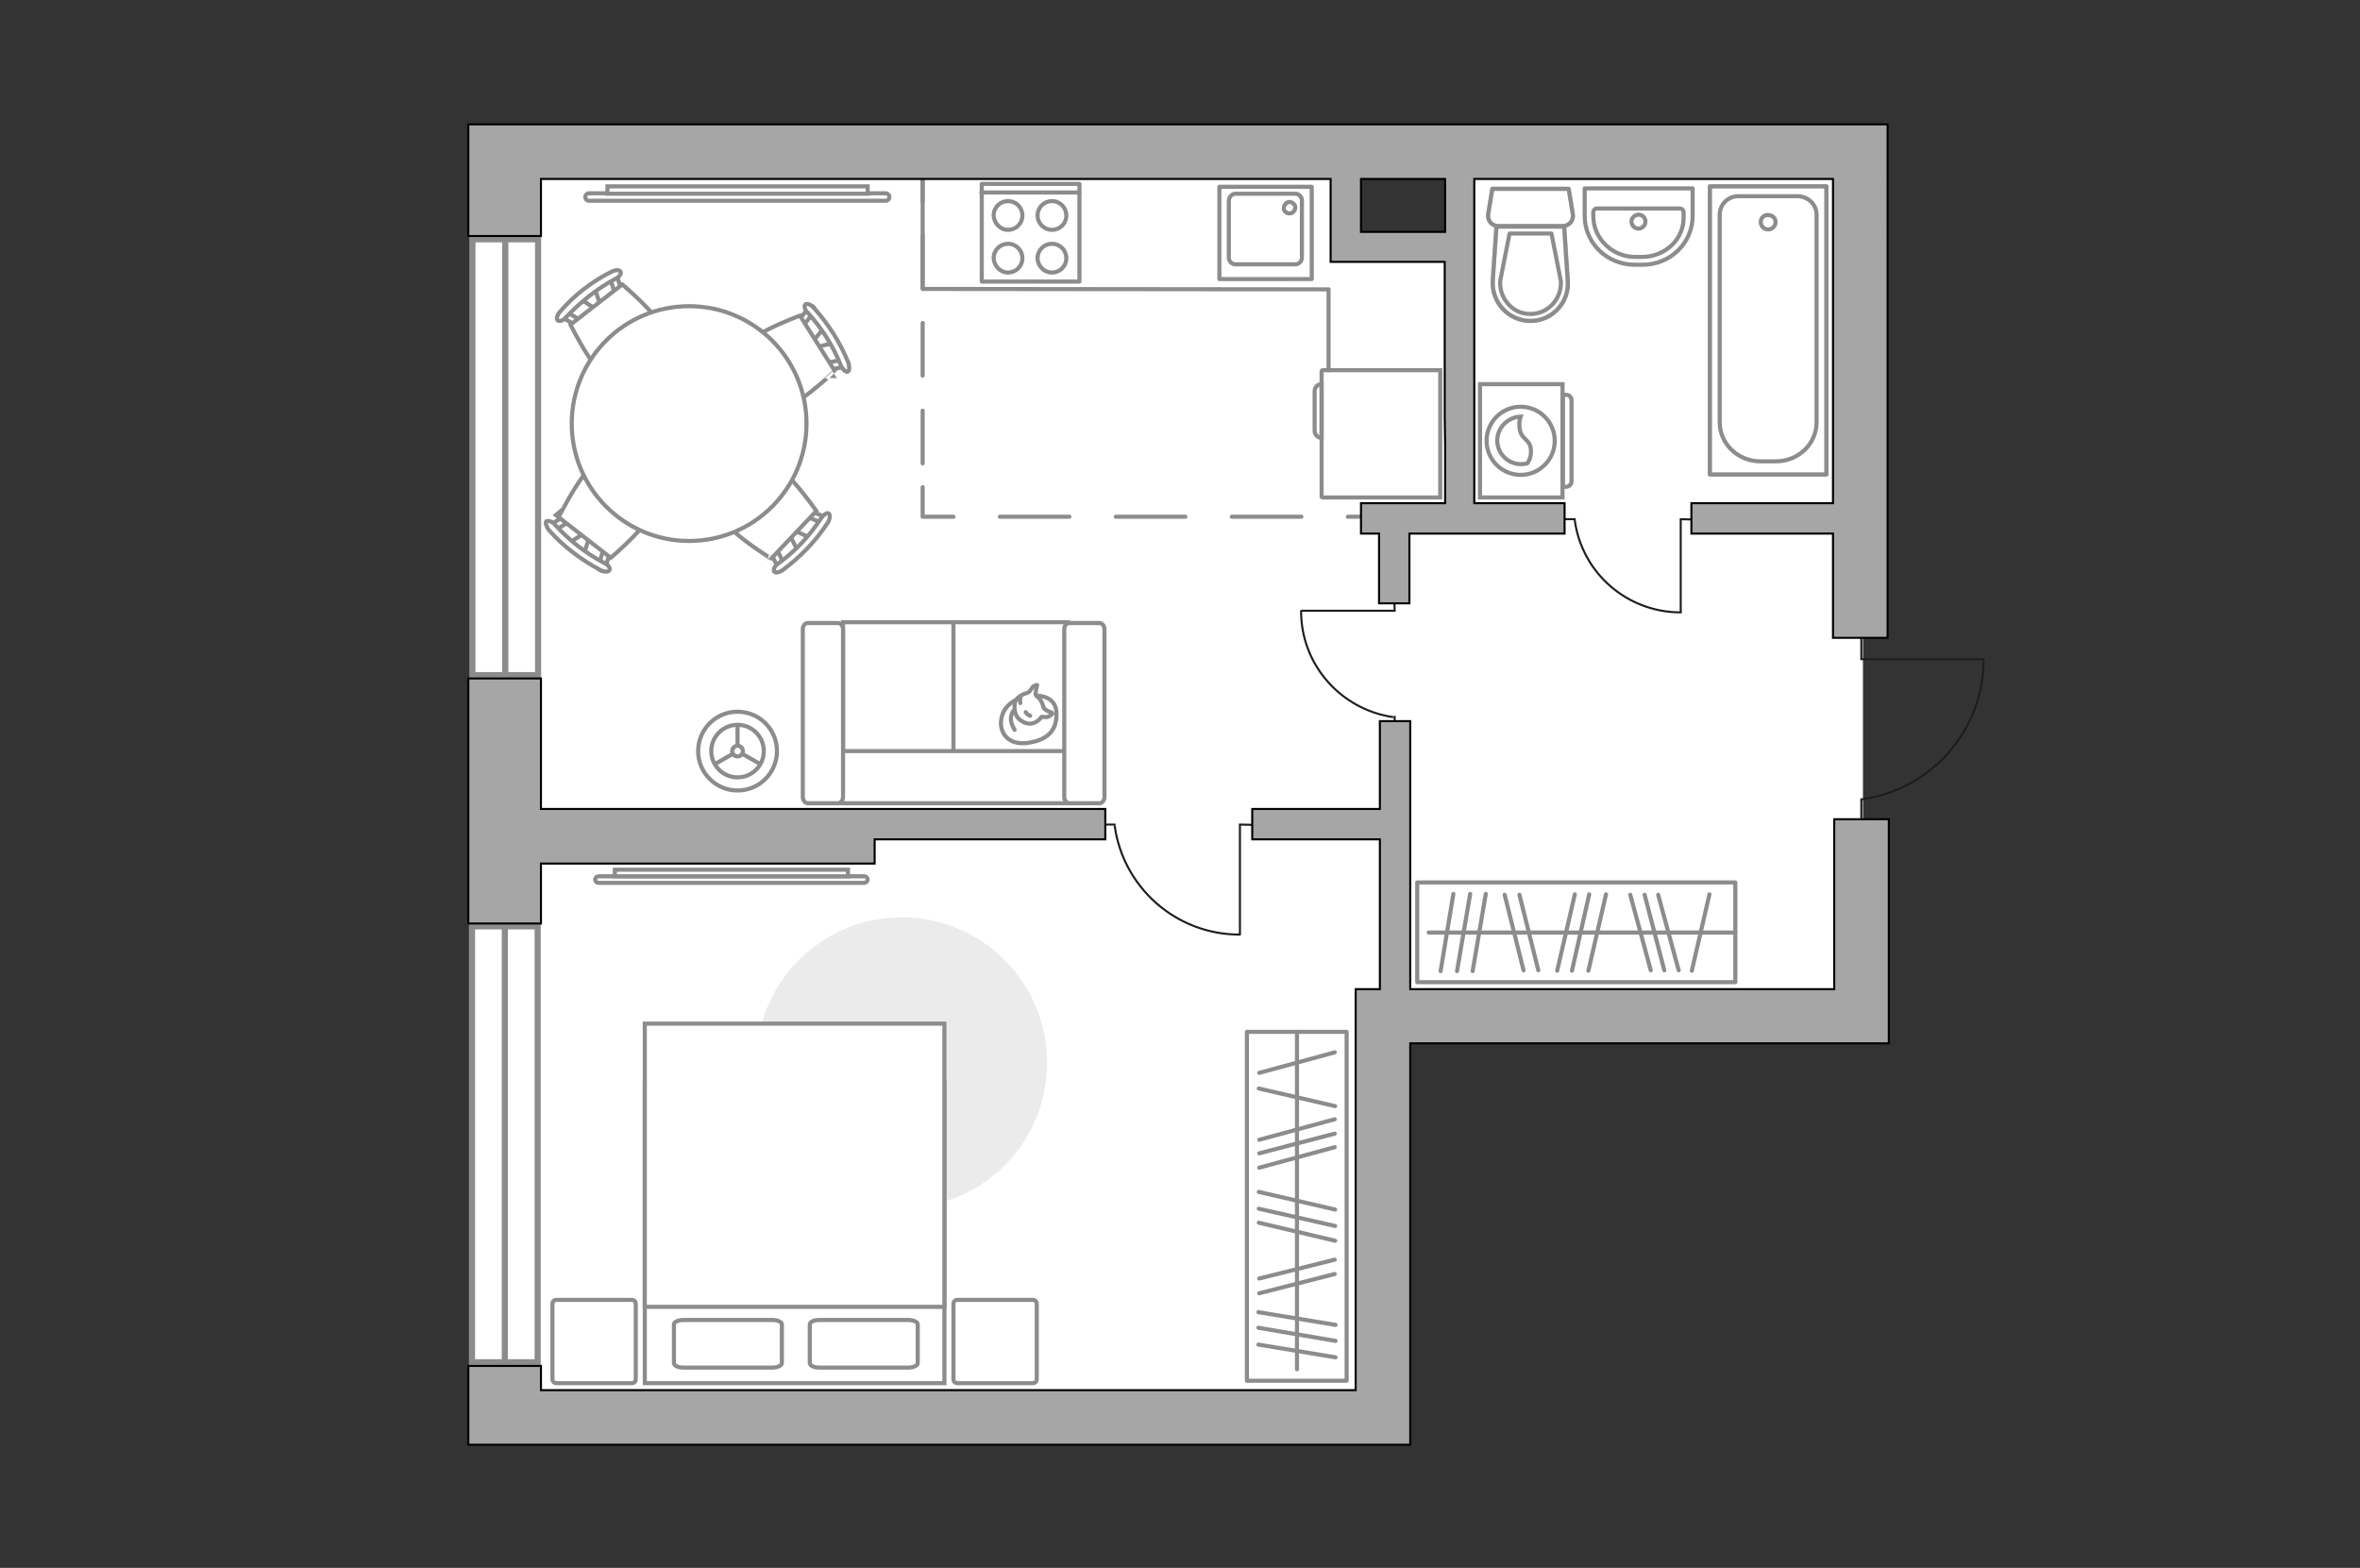
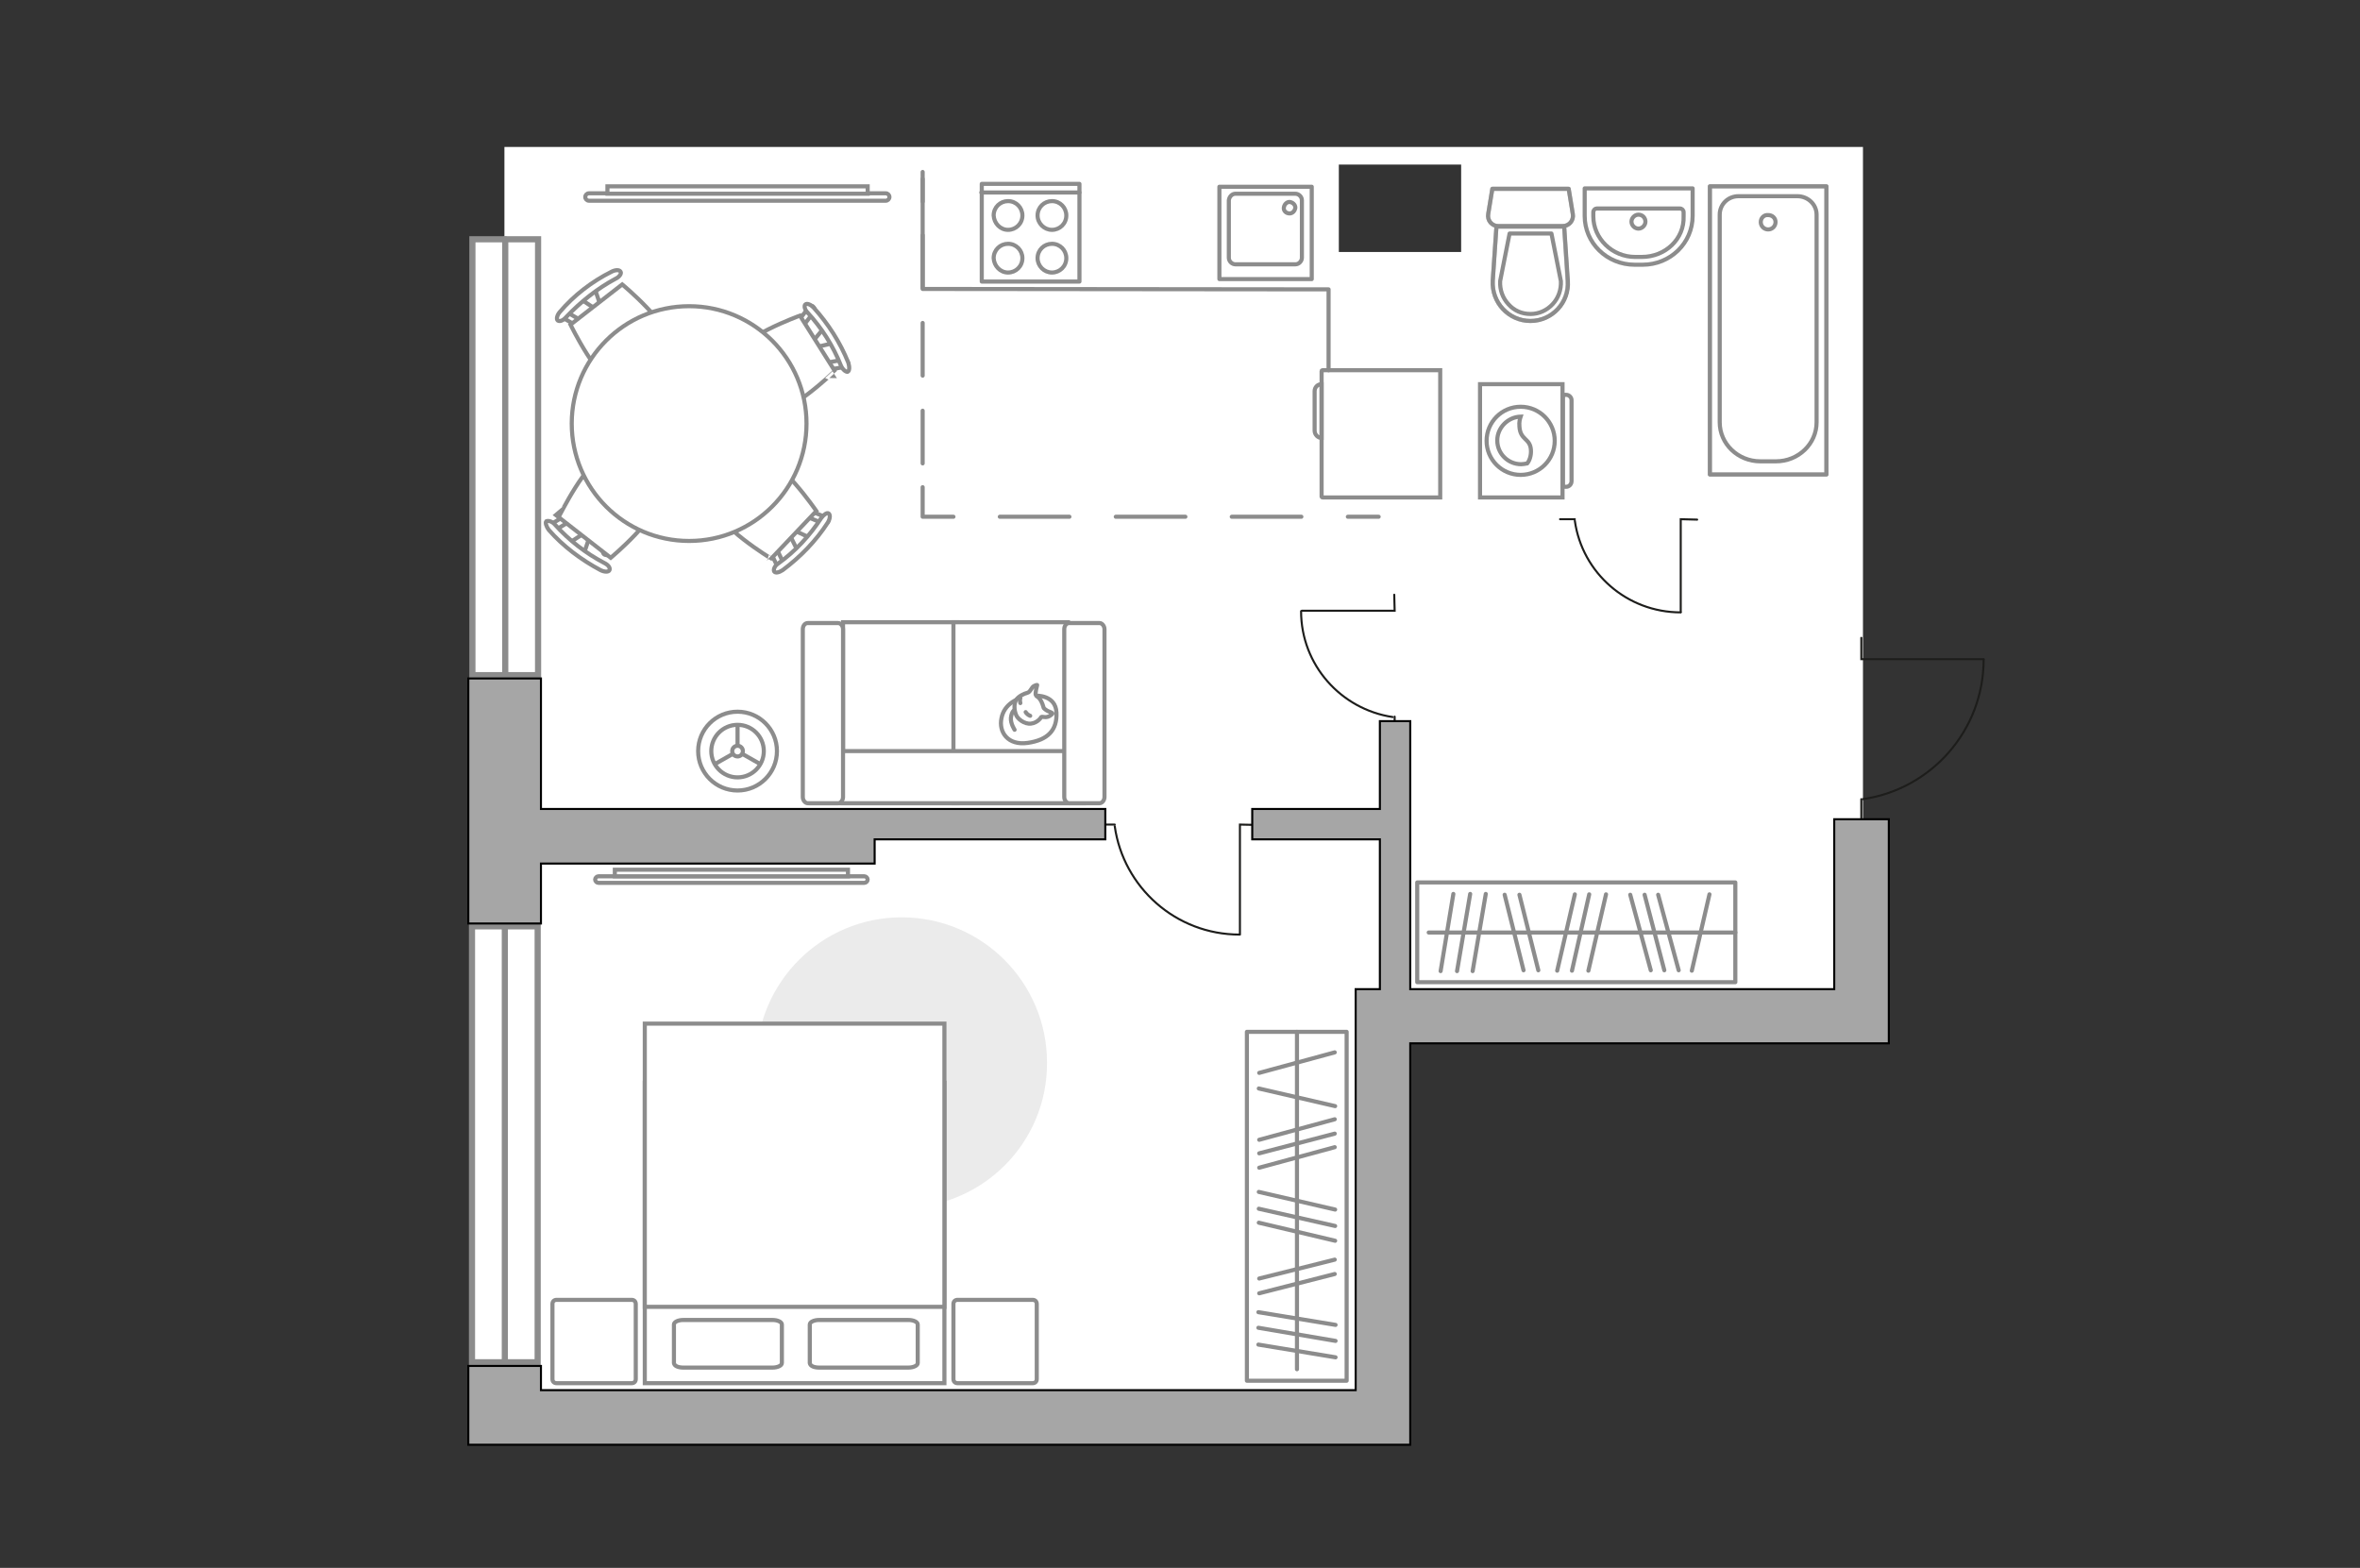
<svg xmlns="http://www.w3.org/2000/svg" version="1.1" id="Слой_1" x="0px" y="0px" viewBox="0 0 575 382" style="enable-background:new 0 0 575 382;" xml:space="preserve">
  <rect x="0" y="0" width="575" height="382" fill="#333333" stroke="none" />
  <style type="text/css">
	.st0{fill:#FFFFFF;}
	.st1{fill:#FFFFFF;stroke:#8C8C8C;stroke-width:1.5;stroke-linecap:round;stroke-miterlimit:10;}
	.st2{fill:none;stroke:#8C8C8C;stroke-width:1.5;stroke-linecap:round;stroke-miterlimit:10;}
	.st3{fill:#EBEBEB;}
	.st4{fill:#FFFFFF;stroke:#8C8C8C;stroke-miterlimit:10;}
	.st5{fill:none;stroke:#8C8C8C;stroke-linecap:round;stroke-linejoin:round;stroke-miterlimit:10;}
	.st6{fill:#FFFFFF;stroke:#8C8C8C;stroke-linecap:round;stroke-linejoin:round;stroke-miterlimit:10;}
	.st7{fill:none;stroke:#1D1D1B;stroke-width:0.5;stroke-linecap:round;stroke-miterlimit:22.926;}
	.st8{fill-rule:evenodd;clip-rule:evenodd;fill:#FFFFFF;fill-opacity:0.1;stroke:#8C8C8C;stroke-miterlimit:10;}
	.st9{fill:none;stroke:#8C8C8C;stroke-miterlimit:10;}
	
		.st10{opacity:0.5;fill:none;stroke:#8C8C8C;stroke-linecap:round;stroke-linejoin:round;stroke-miterlimit:10;enable-background:new    ;}
	.st11{opacity:0.5;}
	.st12{fill:none;stroke:#8C8C8C;stroke-linecap:round;stroke-linejoin:round;stroke-miterlimit:10;}
	.st13{fill:none;stroke:#8C8C8C;stroke-linecap:round;stroke-linejoin:round;}
	.st14{fill:none;stroke:#8C8C8C;stroke-linecap:round;stroke-linejoin:round;stroke-dasharray:12.831,8.554;}
	.st15{fill:none;stroke:#8C8C8C;stroke-linecap:round;stroke-linejoin:round;stroke-dasharray:16.954,11.303;}
	.st16{fill:#A6A6A6;stroke:#000000;stroke-width:0.5;stroke-miterlimit:10;}
</style>
  <path id="bg" class="st0" d="M122.9,35.8v310.8l214-1.2l1.3-100.5h115.7V35.8H122.9z M356,61.4h-29.8V40.1H356V61.4z" />
  <g id="windows_1_">
    <g>
      <rect x="115.1" y="58.3" class="st1" width="16" height="106.2" />
      <line class="st2" x1="123.1" y1="164.5" x2="123.1" y2="58.3" />
    </g>
    <g>
      <rect x="115" y="225.7" class="st1" width="16" height="106.2" />
      <line class="st2" x1="123" y1="331.9" x2="123" y2="225.7" />
    </g>
  </g>
  <g id="furniture_2_">
    <path id="Vector_1_" class="st3" d="M219.7,294.3c-19.6,0-35.4-15.9-35.4-35.4c0-19.6,15.9-35.4,35.4-35.4   c19.6,0,35.4,15.9,35.4,35.4C255.2,278.5,239.3,294.3,219.7,294.3z" />
    <g>
      <g id="Group_2_7_">
        <g id="Group_3_7_">
          <path id="Vector_10_7_" class="st4" d="M194.3,134.1l-2.1-4.2l0.8-0.9l4.3,2L194.3,134.1z" />
        </g>
        <g id="Group_4_7_">
          <path id="Vector_11_7_" class="st4" d="M197,125c0.2-0.3,0.7-0.4,1-0.3l3.6,1.5c0.4,0.2,0.4,0.6,0.1,1s-0.8,0.6-1,0.4l-3.6-1.5      C196.7,125.9,196.7,125.5,197,125C197,125.1,197,125.1,197,125z" />
        </g>
        <g id="Group_5_7_">
          <path id="Vector_12_7_" class="st4" d="M188.3,134.1c0-0.1,0-0.1,0.2-0.1c0.4-0.3,0.9-0.3,0.9,0.1l1.7,3.5      c0.2,0.4,0,0.9-0.5,1.1c-0.4,0.3-0.9,0.3-0.9-0.1l-1.7-3.5C188,134.9,188,134.5,188.3,134.1z" />
        </g>
        <path id="Vector_13_7_" class="st4" d="M174.3,123.2c-0.1-4,7-11.5,11-11.6c4.7-0.1,13.6,12.9,13.6,12.9l-11,11.6     C187.9,136.1,174.4,127.9,174.3,123.2z" />
        <path id="Vector_14_7_" class="st4" d="M189.6,137.3c4.2-3,7.7-6.8,10.5-11.1c0.6-0.8,1.4-1.4,1.8-1.1c0.4,0.3,0.4,1.2-0.2,2.2     c-2.9,4.5-6.7,8.4-11,11.6c-0.9,0.6-1.8,0.8-2.1,0.3C188.4,138.7,188.8,137.8,189.6,137.3z" />
      </g>
      <g id="Group_2_19_">
        <g id="Group_3_19_">
          <path id="Vector_10_19_" class="st4" d="M144.9,70.3l1.5,4.4l-1,0.8l-3.9-2.6L144.9,70.3z" />
        </g>
        <g id="Group_4_19_">
          <path id="Vector_11_19_" class="st4" d="M140.9,78.9c-0.3,0.3-0.8,0.3-0.9,0.2l-3.4-2c-0.3-0.2-0.3-0.7,0-1      c0.4-0.4,0.9-0.5,1.1-0.3l3.4,2c0.3,0.2,0.3,0.7,0,1C141,78.9,141,78.9,140.9,78.9z" />
        </g>
        <g id="Group_5_19_">
-           <path id="Vector_12_19_" class="st4" d="M150.9,71.2c0,0.1-0.1,0.1-0.2,0.1c-0.4,0.3-0.8,0.2-1-0.2l-1.2-3.7      c-0.1-0.4,0.1-0.8,0.6-1c0.4-0.3,0.8-0.2,1,0.2l1.2,3.7C151.4,70.5,151.3,70.9,150.9,71.2z" />
-         </g>
+           </g>
        <path id="Vector_13_19_" class="st4" d="M163.1,84.1c-0.5,4-8.7,10.4-12.6,9.8c-4.6-0.6-11.5-14.8-11.5-14.8l12.6-9.8     C151.6,69.3,163.8,79.4,163.1,84.1z" />
        <path id="Vector_14_19_" class="st4" d="M150,67.9c-4.5,2.4-8.6,5.7-12.1,9.4c-0.7,0.8-1.5,1.1-2,0.8c-0.4-0.3-0.2-1.3,0.5-2.1     c3.5-4.1,7.8-7.4,12.6-9.8c1-0.5,1.9-0.5,2.2,0C151.5,66.6,150.9,67.5,150,67.9z" />
      </g>
      <g id="Group_2_17_">
        <g id="Group_3_17_">
          <path id="Vector_10_17_" class="st4" d="M138.8,132.2l4-2.6l1,0.7l-1.5,4.5L138.8,132.2z" />
        </g>
        <g id="Group_4_17_">
-           <path id="Vector_11_17_" class="st4" d="M148.2,134c0.3,0.2,0.5,0.6,0.3,0.9l-1.1,3.8c-0.2,0.4-0.5,0.4-1,0.3s-0.7-0.7-0.6-1      l1.1-3.8c0.2-0.4,0.5-0.4,1-0.3C148,133.9,148.1,133.9,148.2,134z" />
+           <path id="Vector_11_17_" class="st4" d="M148.2,134c0.3,0.2,0.5,0.6,0.3,0.9c-0.2,0.4-0.5,0.4-1,0.3s-0.7-0.7-0.6-1      l1.1-3.8c0.2-0.4,0.5-0.4,1-0.3C148,133.9,148.1,133.9,148.2,134z" />
        </g>
        <g id="Group_5_17_">
          <path id="Vector_12_17_" class="st4" d="M138.1,126.2c0.1,0,0.1,0,0.1,0.2c0.4,0.4,0.3,0.8,0,1l-3.3,2c-0.3,0.2-0.8,0.1-1.1-0.4      c-0.4-0.4-0.3-0.8,0-1l3.3-2C137.4,125.9,137.8,125.9,138.1,126.2z" />
        </g>
        <path id="Vector_13_17_" class="st4" d="M147.6,111.2c4-0.5,12.2,5.9,12.7,9.9c0.6,4.7-11.5,14.8-11.5,14.8l-12.7-9.9     C136.2,126,143,111.8,147.6,111.2z" />
        <path id="Vector_14_17_" class="st4" d="M135.2,127.8c3.4,3.8,7.5,7,12.1,9.4c1,0.5,1.4,1.2,1.2,1.7s-1.2,0.5-2.2,0     c-4.7-2.5-9.1-5.8-12.6-9.8c-0.6-0.8-0.9-1.8-0.6-2.1C133.6,126.8,134.5,127,135.2,127.8z" />
      </g>
      <g id="Group_2_18_">
        <g id="Group_3_18_">
          <path id="Vector_10_18_" class="st4" d="M203,83.6l-4.7,1.1l-0.7-1l3-3.6L203,83.6z" />
        </g>
        <g id="Group_4_18_">
          <path id="Vector_11_18_" class="st4" d="M194.8,78.8c-0.2-0.3-0.2-0.7,0-1l2.4-3.1c0.2-0.3,0.7-0.3,1,0.1      c0.4,0.4,0.4,0.9,0.2,1.1L196,79c-0.2,0.3-0.7,0.3-1-0.1C194.9,78.9,194.9,78.9,194.8,78.8z" />
        </g>
        <g id="Group_5_18_">
          <path id="Vector_12_18_" class="st4" d="M201.6,89.5c-0.1-0.1-0.1-0.1-0.1-0.2c-0.1-0.5-0.1-0.9,0.3-1l3.9-0.7      c0.4-0.1,0.8,0.2,0.9,0.7c0.1,0.5,0.1,0.9-0.3,1l-3.9,0.7C202.2,90.1,201.8,89.9,201.6,89.5z" />
        </g>
        <path id="Vector_13_18_" class="st4" d="M187.5,100.4c-3.9-0.8-9.4-9.7-8.5-13.5c1-4.6,15.9-10,15.9-10l8.5,13.5     C203.4,90.4,192,101.4,187.5,100.4z" />
        <path id="Vector_14_18_" class="st4" d="M204.9,89.1c-1.9-4.8-4.7-9.2-8.1-12.9c-0.8-0.8-0.9-1.7-0.6-2c0.4-0.4,1.3,0,2,0.7     c3.6,4,6.5,8.5,8.5,13.5c0.3,1,0.3,2-0.2,2.2C206,90.6,205.3,90,204.9,89.1z" />
      </g>
      <g>
        <circle class="st4" cx="167.9" cy="103.2" r="28.6" />
      </g>
    </g>
    <g>
      <g>
        <path id="Vector_98_4_" class="st4" d="M230.1,263.8h-73V337h73V263.8L230.1,263.8z" />
        <path id="Vector_99_4_" class="st4" d="M157.1,249.4h73v69h-64.4h-8.6V309V249.4z" />
        <path id="Vector_100_4_" class="st5" d="M199.6,333.2h21.7c1.3,0,2.3-0.5,2.3-1.1v-9.4c0-0.6-1-1.1-2.3-1.1h-21.7     c-1.3,0-2.3,0.5-2.3,1.1v9.4C197.4,332.8,198.3,333.2,199.6,333.2z" />
        <path id="Vector_101_4_" class="st5" d="M166.5,333.2h21.7c1.3,0,2.3-0.5,2.3-1.1v-9.4c0-0.6-1-1.1-2.3-1.1h-21.7     c-1.3,0-2.3,0.5-2.3,1.1v9.4C164.3,332.8,165.2,333.2,166.5,333.2z" />
      </g>
      <path id="Vector_5_3_" class="st6" d="M134.6,317.7V336c0,0.6,0.4,1,1,1h18.3c0.6,0,1-0.4,1-1v-18.3c0-0.6-0.4-1-1-1h-18.3    C135,316.7,134.6,317.1,134.6,317.7z" />
      <path id="Vector_5_4_" class="st6" d="M232.3,317.7V336c0,0.6,0.4,1,1,1h18.3c0.6,0,1-0.4,1-1v-18.3c0-0.6-0.4-1-1-1h-18.3    C232.7,316.7,232.3,317.1,232.3,317.7z" />
    </g>
    <g>
      <path class="st4" d="M215.8,47.1c0.5,0,0.9,0.4,0.9,0.9s-0.4,0.9-0.9,0.9h-72.3c-0.5,0-0.9-0.4-0.9-0.9s0.4-0.9,0.9-0.9H215.8z" />
      <rect x="148" y="45.4" class="st4" width="63.4" height="1.8" />
    </g>
    <g>
      <path class="st4" d="M210.6,213.5c0.4,0,0.8,0.4,0.8,0.8c0,0.4-0.4,0.8-0.8,0.8h-64.8c-0.4,0-0.8-0.4-0.8-0.8    c0-0.4,0.4-0.8,0.8-0.8H210.6z" />
      <rect x="149.8" y="211.9" class="st4" width="56.8" height="1.6" />
    </g>
    <g>
      <rect x="345.3" y="215" class="st5" width="77.5" height="24.3" />
      <line class="st5" x1="351" y1="236.6" x2="354.1" y2="217.8" />
      <line class="st5" x1="355" y1="236.6" x2="358.2" y2="217.8" />
      <line class="st5" x1="402.2" y1="236.4" x2="397.2" y2="218" />
      <line class="st5" x1="405.5" y1="236.4" x2="400.7" y2="218" />
      <line class="st5" x1="409" y1="236.4" x2="404" y2="218" />
      <line class="st5" x1="358.8" y1="236.6" x2="362" y2="217.8" />
      <line class="st5" x1="371.2" y1="236.4" x2="366.6" y2="218" />
      <line class="st5" x1="374.8" y1="236.4" x2="370.2" y2="218" />
      <line class="st5" x1="379.4" y1="236.5" x2="383.7" y2="217.9" />
      <line class="st5" x1="387" y1="236.5" x2="391.3" y2="217.9" />
      <line class="st5" x1="412.2" y1="236.5" x2="416.5" y2="217.9" />
      <line class="st5" x1="383" y1="236.5" x2="387.2" y2="217.9" />
      <line class="st5" x1="348.1" y1="227.2" x2="422.8" y2="227.2" />
    </g>
    <g>
      <rect x="303.8" y="251.4" class="st5" width="24.3" height="85" />
      <line class="st5" x1="325.4" y1="330.7" x2="306.6" y2="327.6" />
      <line class="st5" x1="325.4" y1="326.7" x2="306.6" y2="323.5" />
      <line class="st5" x1="325.2" y1="279.5" x2="306.8" y2="284.5" />
      <line class="st5" x1="325.2" y1="276.2" x2="306.8" y2="281" />
      <line class="st5" x1="325.2" y1="256.4" x2="306.8" y2="261.4" />
      <line class="st5" x1="325.2" y1="272.7" x2="306.8" y2="277.7" />
      <line class="st5" x1="325.4" y1="322.8" x2="306.6" y2="319.7" />
      <line class="st5" x1="325.2" y1="310.4" x2="306.8" y2="315.1" />
      <line class="st5" x1="325.2" y1="306.9" x2="306.8" y2="311.5" />
      <line class="st5" x1="325.3" y1="302.3" x2="306.7" y2="297.9" />
      <line class="st5" x1="325.3" y1="294.7" x2="306.7" y2="290.4" />
      <line class="st5" x1="325.3" y1="269.5" x2="306.7" y2="265.2" />
      <line class="st5" x1="325.3" y1="298.7" x2="306.7" y2="294.5" />
      <line class="st5" x1="316" y1="333.6" x2="316" y2="251.4" />
    </g>
    <g>
      <polyline class="st7" points="339.7,144.9 339.8,148.8 317.2,148.8   " />
      <line class="st7" x1="339.8" y1="174.6" x2="339.8" y2="178.3" />
      <path class="st7" d="M317,148.9c0,13.1,9.7,23.9,22.3,25.8" />
    </g>
    <g>
      <polyline class="st7" points="409.5,149.1 409.5,126.5 413.5,126.6   " />
      <line class="st7" x1="380.1" y1="126.5" x2="383.7" y2="126.5" />
      <path class="st7" d="M383.7,126.9c1.8,12.7,12.7,22.3,25.8,22.3" />
    </g>
    <g>
      <polyline class="st7" points="302.1,227.7 302.1,200.9 306.8,201   " />
      <line class="st7" x1="267.4" y1="200.9" x2="271.6" y2="200.9" />
      <path class="st7" d="M271.6,201.3c2.1,14.9,14.9,26.4,30.4,26.4" />
    </g>
    <g>
      <g>
        <path class="st4" d="M380.7,121.2V93.6h-20.1v27.6H380.7z" />
        <path class="st8" d="M382.9,117.2V97.5c0-0.7-0.6-1.3-1.3-1.3h-0.8v22.4h0.8C382.3,118.6,382.9,118,382.9,117.2z" />
      </g>
      <g>
        <circle class="st4" cx="370.5" cy="107.4" r="8.3" />
        <path class="st4" d="M373,109.6c-0.2-2.9-2.6-2.3-2.8-5.7c-0.1-1.1,0.1-1.8,0.3-2.4c-3.1,0.1-5.7,2.7-5.7,5.8     c0,3.2,2.6,5.8,5.8,5.8c0.5,0,1-0.1,1.5-0.2C372.6,112.3,373.1,111.1,373,109.6z" />
      </g>
    </g>
    <g>
      <circle class="st4" cx="179.7" cy="183" r="9.6" />
      <circle class="st4" cx="179.7" cy="183" r="6.4" />
      <circle class="st4" cx="179.7" cy="183" r="1.3" />
      <path class="st4" d="M179.7,183" />
      <line class="st9" x1="179.7" y1="181.7" x2="179.7" y2="176.6" />
      <line class="st9" x1="180.9" y1="183.7" x2="185.3" y2="186.2" />
      <line class="st9" x1="178.5" y1="183.7" x2="174.1" y2="186.2" />
    </g>
    <g>
      <path id="Vector_55_5_" class="st4" d="M205.4,195.7h27.9v-44.1h-27.9V195.7z" />
      <path id="Vector_56_6_" class="st4" d="M232.3,195.7h27.9v-44.1h-27.9L232.3,195.7L232.3,195.7z" />
      <path id="Vector_57_5_" class="st4" d="M200.4,183l-2.6,12.7h66.3V183H200.4z" />
      <path id="Vector_58_5_" class="st4" d="M205.4,194.2v-40.9c0-0.8-0.6-1.5-1.2-1.5h-7.4c-0.7,0-1.2,0.7-1.2,1.5v40.9    c0,0.8,0.6,1.5,1.2,1.5h7.4C204.8,195.7,205.4,195,205.4,194.2z" />
      <path id="Vector_59_5_" class="st4" d="M269.1,194.2v-40.9c0-0.8-0.6-1.5-1.2-1.5h-7.4c-0.7,0-1.2,0.7-1.2,1.5v40.9    c0,0.8,0.6,1.5,1.2,1.5h7.4C268.5,195.7,269.1,195,269.1,194.2z" />
      <g>
        <path class="st6" d="M252.5,169.5c0,0,4.7-0.2,4.9,4.1c0.2,4.3-2.1,6.7-7,7.4s-7.1-2.7-6.4-6     C244.6,171.7,247.8,169.5,252.5,169.5z" />
        <path class="st6" d="M254.3,172.5c0,0,0.5,0.6,1.4,0.9c0.9,0.3,0.7,0.5,0.7,0.5s-0.8,1-2,0.8c-0.7-0.1-0.7,0-0.7,0     s-0.8,1.4-2.5,1.6c-1.6,0.2-3.4-1.2-3.7-2.3c-0.4-1-0.5-2.6,0.1-3.5s1.9-1.5,2.7-1.7s1-1.4,1.7-1.7s0.7-0.2,0.7-0.2     s-0.6,2.2-0.3,2.5C252.6,169.9,253.5,169.6,254.3,172.5z" />
        <path class="st6" d="M249.9,173.5c0,0,0.3,0.6,1.1,0.9" />
        <path class="st6" d="M248.6,171.3c0,0-0.2-0.7,0-1.2" />
        <path class="st5" d="M247.2,173c0,0-0.7,0.2-0.9,1.9c-0.1,1.4,0.9,2.9,0.9,2.9" />
      </g>
    </g>
    <g>
      <path id="Vector_8_1_" class="st9" d="M322,90.4V121c0,0.1,0.1,0.2,0.2,0.2h28.7v-31h-28.7C322.1,90.2,322,90.3,322,90.4z" />
      <path id="Vector_9_1_" class="st9" d="M322,106.7V93.6c-1,0-1.7,0.8-1.7,1.7v9.6C320.3,105.9,321.1,106.7,322,106.7z" />
    </g>
    <path id="Vector_148_1_" class="st5" d="M224.8,43.6v26.8l98.9,0.1V84v6.2" />
  </g>
  <g id="plan">
    <g>
      <g>
        <polyline class="st10" points="445,115.6 445,45.4 416.6,45.4 416.6,115.6 445,115.6    " />
        <polyline class="st5" points="445,115.6 445,45.4 416.6,45.4 416.6,115.6 445,115.6    " />
        <path class="st5" d="M428.9,112.4h3.8c5.5,0,9.9-4.3,9.9-9.5V52.3c0-2.5-2.1-4.5-4.7-4.5h-14.3c-2.6,0-4.6,2-4.6,4.5v50.6     C419,108.1,423.4,112.4,428.9,112.4z" />
        <path class="st5" d="M429,54.1c0,1,0.8,1.8,1.8,1.8s1.8-0.8,1.8-1.8s-0.8-1.7-1.8-1.7C429.8,52.3,429,53.1,429,54.1z" />
      </g>
    </g>
    <g>
      <g>
        <path class="st5" d="M400,62.6h-1.6c-5.6,0-10.2-4.5-10.2-9.9v-1c0-0.5,0.4-0.9,0.8-0.9h20.3c0.5,0,0.9,0.4,0.9,0.9v1     C410.4,58.2,405.8,62.6,400,62.6z" />
        <path class="st5" d="M400.9,54c0,0.9-0.8,1.7-1.7,1.7s-1.7-0.8-1.7-1.7s0.8-1.7,1.7-1.7C400.2,52.3,400.9,53.1,400.9,54z" />
        <path class="st5" d="M400.2,64.5h-1.9c-6.8,0-12.2-5.3-12.2-11.9v-6.7h26.3v6.7C412.4,59.2,407,64.5,400.2,64.5z" />
      </g>
    </g>
    <g>
      <g class="st11">
        <path class="st5" d="M365.1,55.1h15.6c1.6,0,2.8-1.4,2.5-3l-1-6.1h-18.6l-1,6.1C362.3,53.7,363.5,55.1,365.1,55.1z" />
        <path class="st5" d="M381.1,55.2h-16.5l-0.9,13.2c-0.3,5.3,3.8,9.8,9.1,9.8c5.3,0,9.5-4.5,9.1-9.8L381.1,55.2z" />
      </g>
      <g>
        <path class="st5" d="M365.1,55.1h15.6c1.6,0,2.8-1.4,2.5-3l-1-6.1h-18.6l-1,6.1C362.3,53.7,363.5,55.1,365.1,55.1z" />
        <path class="st5" d="M372.9,78.2L372.9,78.2c5.3,0,9.5-4.5,9.1-9.8l-0.9-13.2h-16.5l-0.9,13.2C363.4,73.7,367.6,78.2,372.9,78.2z     " />
        <path class="st5" d="M378,56.9l2.3,11.6c0.1,2.1-0.6,4.1-2,5.6s-3.3,2.4-5.4,2.4s-4-0.8-5.4-2.4c-1.4-1.5-2.1-3.5-2-5.6l2.3-11.6     H378z" />
      </g>
    </g>
    <g>
      <g>
        <rect x="297.1" y="45.5" class="st12" width="22.5" height="22.5" />
      </g>
      <path class="st5" d="M301,47.2h14.6c0.8,0,1.6,0.7,1.6,1.6v14c0,0.8-0.7,1.6-1.6,1.6H301c-0.8,0-1.6-0.7-1.6-1.6v-14    C299.5,47.9,300.2,47.2,301,47.2z" />
      <path class="st5" d="M314.2,52c0.7,0,1.3-0.6,1.4-1.4c0-0.7-0.6-1.3-1.4-1.4c-0.7,0-1.3,0.6-1.4,1.4C312.7,51.3,313.3,52,314.2,52    z" />
    </g>
    <g>
      <g>
        <rect x="239.2" y="44.8" class="st5" width="23.8" height="23.8" />
      </g>
      <line class="st5" x1="239.1" y1="46.9" x2="263" y2="46.9" />
      <path class="st5" d="M245.6,56c1.9,0,3.5-1.5,3.5-3.5c0-1.9-1.5-3.5-3.5-3.5c-1.9,0-3.5,1.5-3.5,3.5C242.2,54.4,243.7,56,245.6,56    z" />
      <path class="st5" d="M245.6,66.4c1.9,0,3.5-1.5,3.5-3.5c0-1.9-1.5-3.5-3.5-3.5c-1.9,0-3.5,1.5-3.5,3.5    C242.2,64.8,243.7,66.4,245.6,66.4z" />
      <path class="st5" d="M256.3,56c1.9,0,3.5-1.5,3.5-3.5c0-1.9-1.5-3.5-3.5-3.5c-1.9,0-3.5,1.5-3.5,3.5C252.8,54.4,254.4,56,256.3,56    z" />
      <path class="st5" d="M256.3,66.4c1.9,0,3.5-1.5,3.5-3.5c0-1.9-1.5-3.5-3.5-3.5c-1.9,0-3.5,1.5-3.5,3.5    C252.8,64.8,254.4,66.4,256.3,66.4z" />
    </g>
    <g>
      <polyline class="st7" points="453.5,155.4 453.5,160.6 483.3,160.6   " />
      <line class="st7" x1="453.5" y1="194.7" x2="453.5" y2="199.3" />
      <path class="st7" d="M483.3,160.7c0,17.3-12.8,31.6-29.4,34" />
    </g>
    <g>
      <g>
        <line class="st13" x1="224.8" y1="41.9" x2="224.8" y2="49.1" />
        <line class="st14" x1="224.8" y1="57.3" x2="224.8" y2="114.7" />
        <polyline class="st13" points="224.8,118.7 224.8,125.9 232.3,125.9    " />
        <line class="st15" x1="243.6" y1="125.9" x2="322.7" y2="125.9" />
        <line class="st13" x1="328.4" y1="125.9" x2="335.9" y2="125.9" />
      </g>
    </g>
    <g>
-       <path class="st16" d="M131.8,43.6h192.4v12.9V63v0.8H352v37.3l0.1,7.4v14.1h-13h-7.5v7.1v0.3h4.4v17h7.4v-17h37.8v-7.4h-22v-79    h87.4v79h-34.5v7.4h34.5v25.4h13.3V30.3h-8.6h-4.6H131.8H128h-13.9v27.2h17.7V43.6z M352.1,56.5h-20.5V43.6h20.5V56.5z" />
      <polygon class="st16" points="131.8,210.4 213.1,210.4 213.1,204.5 269.3,204.5 269.3,197.1 213.1,197.1 211,197.1 131.8,197.1     131.8,165.3 114.1,165.3 114.1,225 131.8,225   " />
      <polygon class="st16" points="446.9,199.6 446.9,241 343.6,241 343.6,175.7 336.2,175.7 336.2,197.1 305.1,197.1 305.1,204.5     336.2,204.5 336.2,241 330.3,241 330.3,338.7 131.8,338.7 131.8,332.8 114.1,332.8 114.1,352 127.1,352 131.8,352 330.3,352     342.6,352 343.6,352 343.6,254.2 446.9,254.2 457,254.2 460.2,254.2 460.2,199.6   " />
    </g>
  </g>
  <g id="points">
    <path id="bedroom_x5F_1_2_" class="st5" d="M213.9,267.3" />
    <path id="kitchen_2_" class="st5" d="M269.6,101.1" />
    <path id="hallway_2_" class="st5" d="M396.8,178.8" />
    <path id="bedroom_x5F_2_2_" class="st5" d="M167.9,111.2" />
    <path id="wc_x5F_bathroom_1_" class="st5" d="M390,86" />
  </g>
</svg>